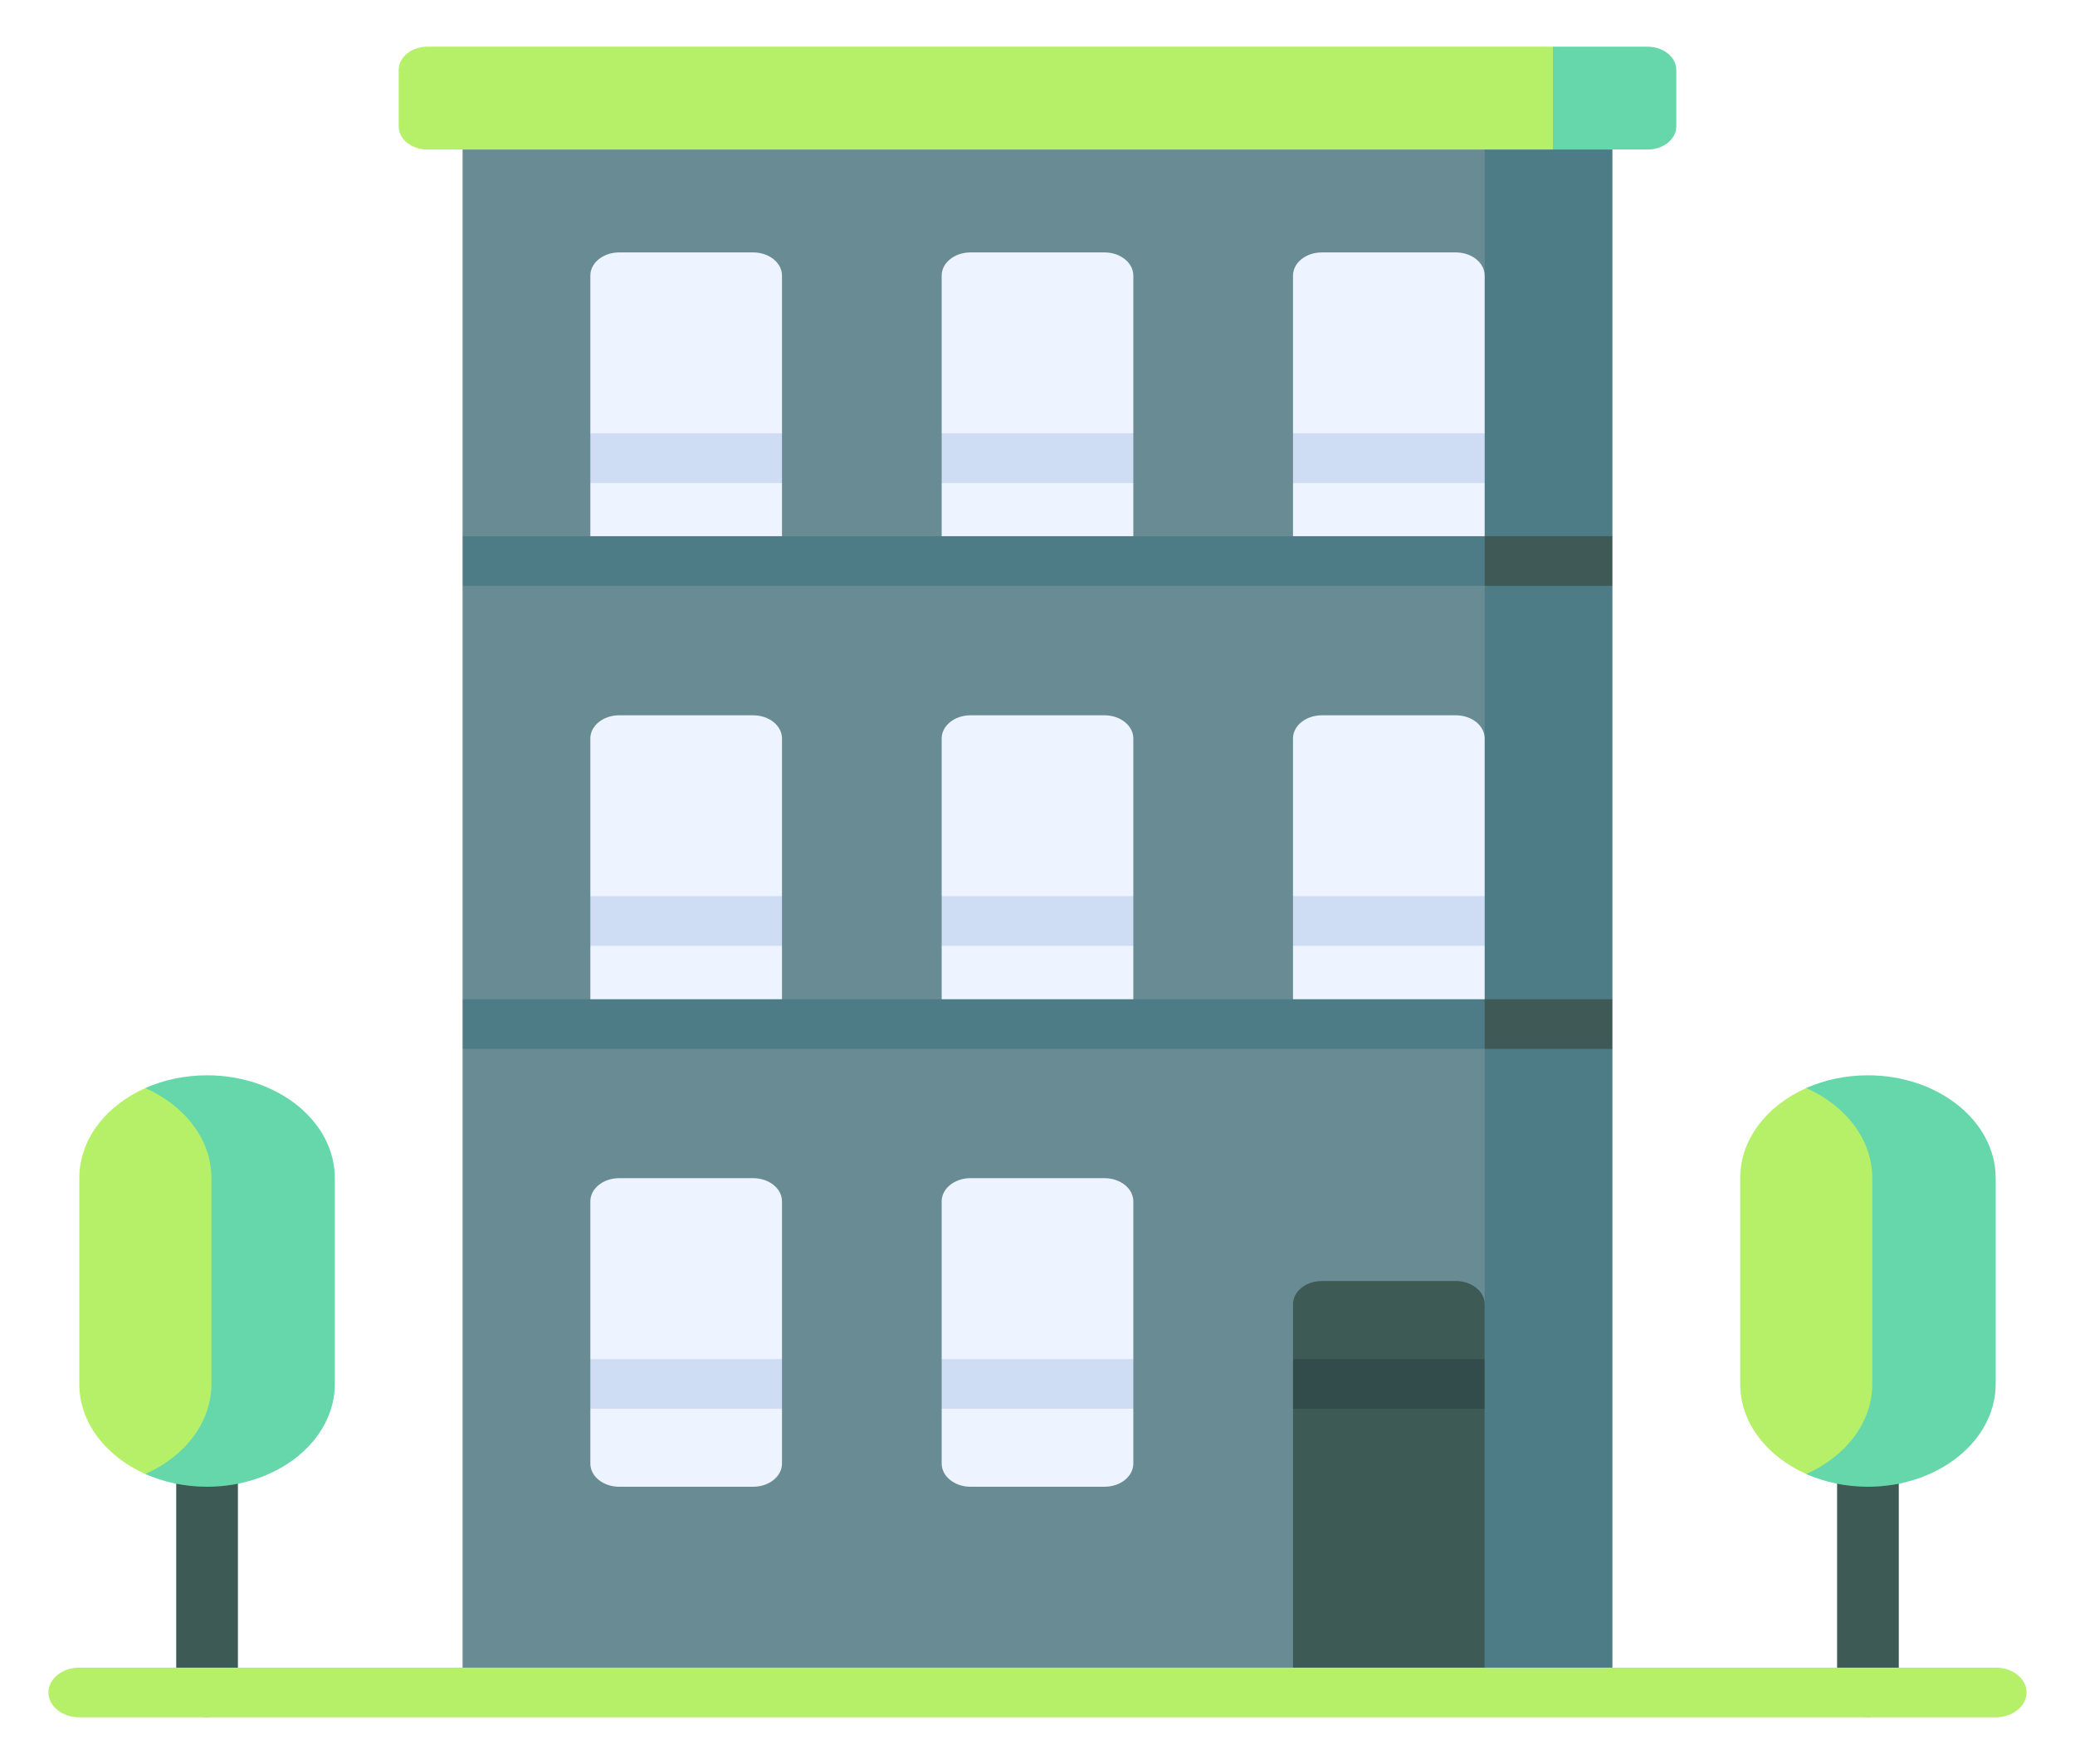
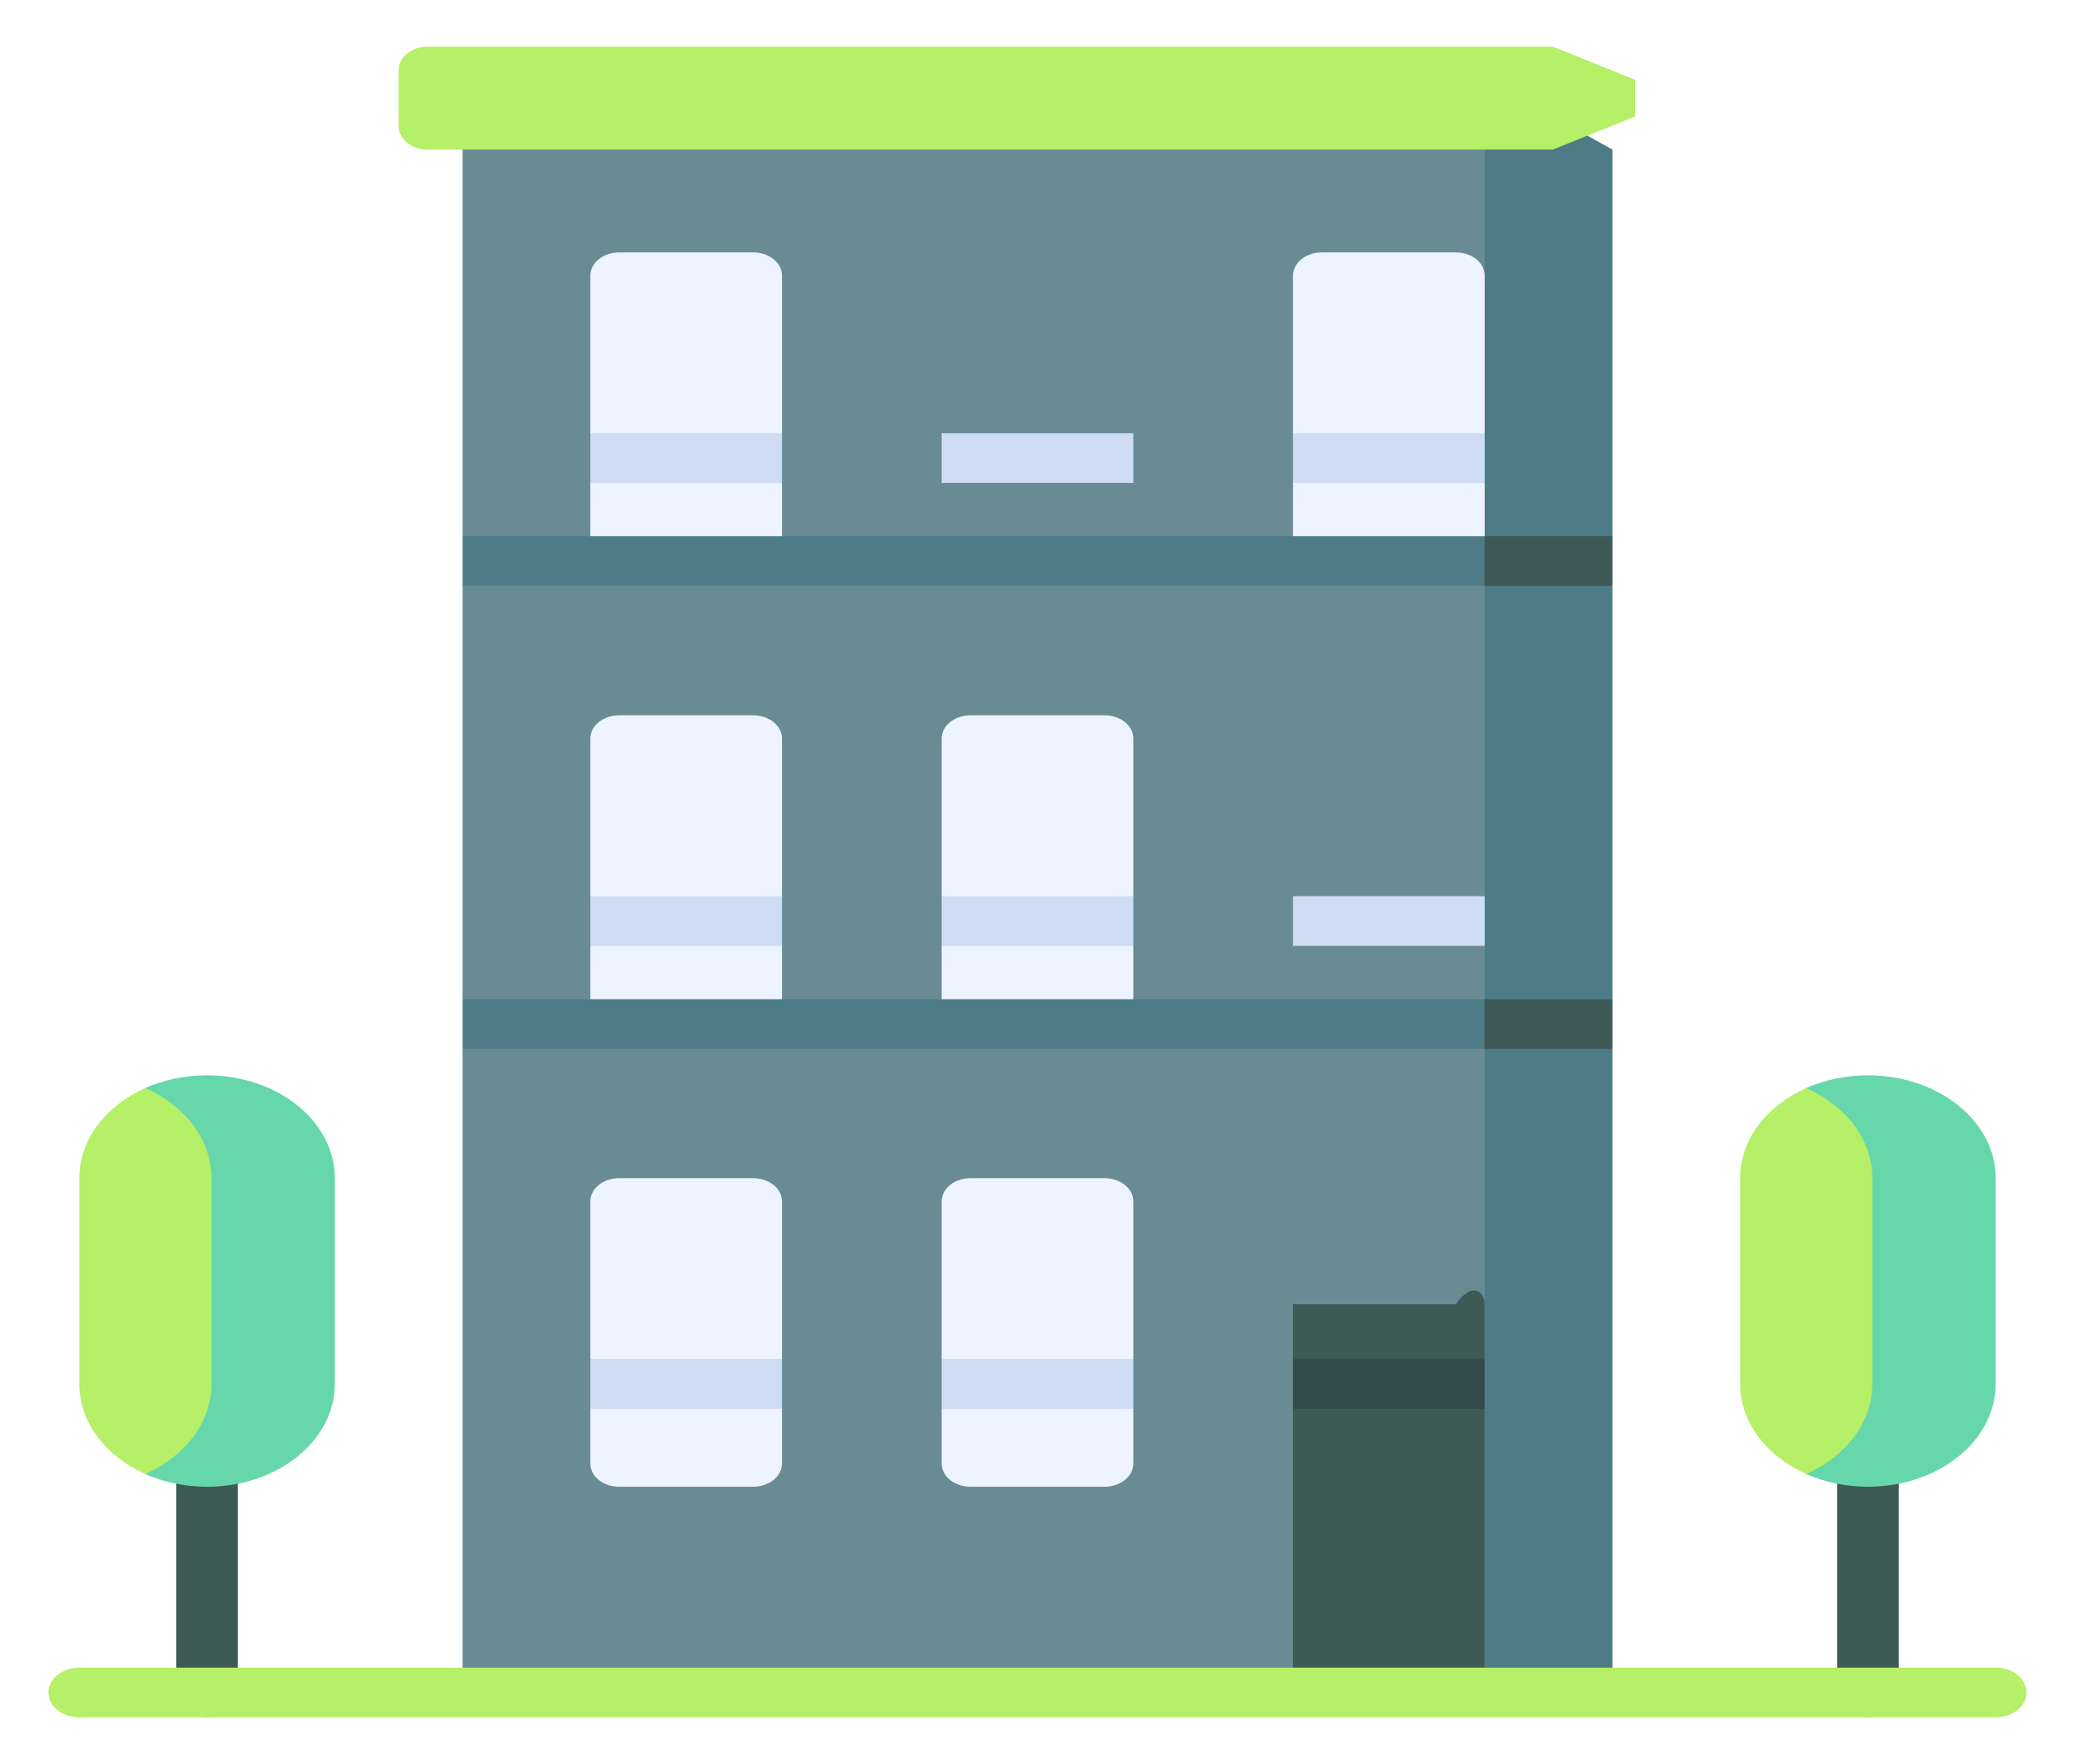
<svg xmlns="http://www.w3.org/2000/svg" width="200" height="170" viewBox="0 0 200 170" fill="none">
  <g clip-path="url(#clip0_239_946)" filter="url(#filter0_d_239_946)">
    <path d="M180.042 161.467C178.4 161.467 177.069 160.395 177.069 159.073V119.455C177.069 118.133 178.4 117.061 180.042 117.061C181.684 117.061 183.016 118.133 183.016 119.455V159.073C183.015 160.395 181.684 161.467 180.042 161.467Z" fill="#3D5A55" />
    <path d="M19.958 161.467C18.316 161.467 16.984 160.395 16.984 159.073V119.455C16.984 118.133 18.316 117.061 19.958 117.061C21.6 117.061 22.931 118.133 22.931 119.455V159.073C22.931 160.395 21.6 161.467 19.958 161.467Z" fill="#3D5A55" />
    <path d="M151.449 7.22V159.107H44.586V97.084L48.551 94.671L44.586 92.297V52.46L48.551 50.068L44.586 47.673V7.22H151.449Z" fill="#698C94" />
    <path d="M143.1 10.413V159.106H155.414V97.085L151.45 94.692L155.414 92.299V52.461L151.45 50.063L155.414 47.674V10.413L149.678 7.222L143.1 10.413Z" fill="#4D7C86" />
-     <path d="M143.1 121.689V126.974L139.136 129.367L143.1 131.761V159.107H124.627V131.761L128.591 129.367L124.627 126.974V121.689C124.627 120.455 125.869 119.455 127.402 119.455H140.325C141.858 119.455 143.1 120.455 143.1 121.689Z" fill="#3D5A55" />
+     <path d="M143.1 121.689V126.974L139.136 129.367L143.1 131.761V159.107H124.627V131.761L128.591 129.367L124.627 126.974V121.689H140.325C141.858 119.455 143.1 120.455 143.1 121.689Z" fill="#3D5A55" />
    <path d="M19.958 138.643C17.801 138.643 15.774 138.835 14.011 138.051C10.215 136.362 7.644 133.107 7.644 129.368V109.542C7.644 105.804 10.215 102.548 14.011 100.86C15.774 100.076 17.801 100.268 19.958 100.268C26.065 100.247 28.307 106.132 28.307 109.543V129.369C28.308 133.471 24.215 138.417 19.958 138.643Z" fill="#B6EF68" />
    <path d="M19.958 99.629C17.801 99.629 15.774 100.076 14.011 100.86C17.808 102.548 20.379 105.803 20.379 109.542V129.368C20.379 133.107 17.808 136.362 14.011 138.051C15.774 138.835 17.801 139.281 19.958 139.281C26.759 139.281 32.272 134.843 32.272 129.368V109.542C32.272 104.068 26.759 99.629 19.958 99.629Z" fill="#66D7AA" />
    <path d="M180.042 138.643C177.886 138.643 175.859 138.835 174.096 138.051C170.299 136.362 167.728 133.107 167.728 129.368V109.542C167.728 105.804 170.299 102.548 174.096 100.86C175.859 100.076 177.886 100.268 180.042 100.268C186.149 100.247 188.392 106.132 188.392 109.543V129.369C188.392 133.471 184.299 138.417 180.042 138.643Z" fill="#B6EF68" />
    <path d="M180.042 99.629C177.886 99.629 175.859 100.076 174.096 100.86C177.892 102.548 180.463 105.803 180.463 109.542V129.368C180.463 133.107 177.892 136.362 174.096 138.051C175.859 138.835 177.886 139.281 180.042 139.281C186.843 139.281 192.356 134.843 192.356 129.368V109.542C192.356 104.068 186.843 99.629 180.042 99.629Z" fill="#66D7AA" />
    <path d="M75.373 111.777V126.974L71.409 129.367L75.373 131.761V137.046C75.373 138.279 74.131 139.28 72.598 139.28H59.675C58.142 139.28 56.9 138.279 56.9 137.046V131.761L60.864 129.367L56.9 126.974V111.777C56.9 110.543 58.142 109.543 59.675 109.543H72.598C74.131 109.543 75.373 110.543 75.373 111.777Z" fill="#EDF3FF" />
    <path d="M56.9 126.974H75.373V131.761H56.9V126.974Z" fill="#CEDDF4" />
    <path d="M109.237 111.777V126.974L105.273 129.367L109.237 131.761V137.046C109.237 138.279 107.994 139.28 106.462 139.28H93.538C92.006 139.28 90.763 138.279 90.763 137.046V131.761L94.728 129.367L90.763 126.974V111.777C90.763 110.543 92.006 109.543 93.538 109.543H106.462C107.994 109.543 109.237 110.543 109.237 111.777Z" fill="#EDF3FF" />
    <path d="M90.763 126.974H109.237V131.761H90.763V126.974Z" fill="#CEDDF4" />
    <path d="M75.373 67.169V82.366L71.409 84.759L75.373 87.153V92.438C75.373 93.671 74.131 94.672 72.598 94.672H59.675C58.142 94.672 56.9 93.671 56.9 92.438V87.153L60.864 84.759L56.9 82.366V67.169C56.9 65.935 58.142 64.935 59.675 64.935H72.598C74.131 64.935 75.373 65.935 75.373 67.169Z" fill="#EDF3FF" />
    <path d="M56.9 82.366H75.373V87.153H56.9V82.366Z" fill="#CEDDF4" />
    <path d="M109.237 67.169V82.366L105.273 84.759L109.237 87.153V92.438C109.237 93.671 107.994 94.672 106.462 94.672H93.538C92.006 94.672 90.763 93.671 90.763 92.438V87.153L94.728 84.759L90.763 82.366V67.169C90.763 65.935 92.006 64.935 93.538 64.935H106.462C107.994 64.935 109.237 65.935 109.237 67.169Z" fill="#EDF3FF" />
    <path d="M90.763 82.366H109.237V87.153H90.763V82.366Z" fill="#CEDDF4" />
-     <path d="M143.1 67.169V82.366L139.136 84.759L143.1 87.153V92.438C143.1 93.671 141.858 94.672 140.325 94.672H127.402C125.869 94.672 124.627 93.671 124.627 92.438V87.153L128.591 84.759L124.627 82.366V67.169C124.627 65.935 125.869 64.935 127.402 64.935H140.325C141.858 64.935 143.1 65.935 143.1 67.169Z" fill="#EDF3FF" />
    <path d="M124.627 82.366H143.1V87.153H124.627V82.366Z" fill="#CEDDF4" />
    <path d="M75.373 22.561V37.757L71.409 40.151L75.373 42.545V47.829C75.373 49.063 74.131 50.063 72.598 50.063H59.675C58.142 50.063 56.9 49.063 56.9 47.829V42.545L60.864 40.151L56.9 37.757V22.561C56.9 21.327 58.142 20.327 59.675 20.327H72.598C74.131 20.327 75.373 21.327 75.373 22.561Z" fill="#EDF3FF" />
    <path d="M56.9 37.758H75.373V42.545H56.9V37.758Z" fill="#CEDDF4" />
-     <path d="M109.237 22.561V37.757L105.273 40.151L109.237 42.545V47.829C109.237 49.063 107.994 50.063 106.462 50.063H93.538C92.006 50.063 90.763 49.063 90.763 47.829V42.545L94.728 40.151L90.763 37.757V22.561C90.763 21.327 92.006 20.327 93.538 20.327H106.462C107.994 20.327 109.237 21.327 109.237 22.561Z" fill="#EDF3FF" />
    <path d="M90.763 37.758H109.237V42.545H90.763V37.758Z" fill="#CEDDF4" />
    <path d="M143.1 22.561V37.757L139.136 40.151L143.1 42.545V47.829C143.1 49.063 141.858 50.063 140.325 50.063H127.402C125.869 50.063 124.627 49.063 124.627 47.829V42.545L128.591 40.151L124.627 37.757V22.561C124.627 21.327 125.869 20.327 127.402 20.327H140.325C141.858 20.327 143.1 21.327 143.1 22.561Z" fill="#EDF3FF" />
    <path d="M124.627 37.758H143.1V42.545H124.627V37.758Z" fill="#CEDDF4" />
    <path d="M192.356 161.5H7.644C6.002 161.5 4.67 160.428 4.67 159.107C4.67 157.785 6.002 156.713 7.644 156.713H192.356C193.998 156.713 195.33 157.785 195.33 159.107C195.33 160.428 193.998 161.5 192.356 161.5Z" fill="#B6EF68" />
    <path d="M124.627 126.974H143.1V131.761H124.627V126.974Z" fill="#314C4B" />
    <path d="M151.449 50.068L143.1 52.46H44.586V47.673H143.1L151.449 50.068Z" fill="#4D7C86" />
    <path d="M151.449 94.692L143.1 97.084H44.586V92.297H143.1L151.449 94.692Z" fill="#4D7C86" />
    <path d="M143.1 47.674H155.414V52.461H143.1V47.674Z" fill="#3E5956" />
    <path d="M143.1 92.299H155.414V97.086H143.1V92.299Z" fill="#3E5956" />
    <path d="M157.607 7.222L149.678 10.413H41.204C39.672 10.413 38.429 9.413 38.429 8.179V2.734C38.429 1.5 39.672 0.5 41.204 0.5H149.678L157.606 3.691V7.222H157.607Z" fill="#B6EF68" />
-     <path d="M149.678 0.5V10.413H158.796C160.328 10.413 161.571 9.413 161.571 8.179V2.734C161.571 1.5 160.328 0.5 158.796 0.5L149.678 0.5Z" fill="#66D7AA" />
  </g>
  <defs>
    <filter id="filter0_d_239_946" x="-4" y="0.5" width="208" height="169" filterUnits="userSpaceOnUse" color-interpolation-filters="sRGB">
      <feFlood flood-opacity="0" result="BackgroundImageFix" />
      <feColorMatrix in="SourceAlpha" type="matrix" values="0 0 0 0 0 0 0 0 0 0 0 0 0 0 0 0 0 0 127 0" result="hardAlpha" />
      <feOffset dy="4" />
      <feGaussianBlur stdDeviation="2" />
      <feComposite in2="hardAlpha" operator="out" />
      <feColorMatrix type="matrix" values="0 0 0 0 0 0 0 0 0 0 0 0 0 0 0 0 0 0 0.25 0" />
      <feBlend mode="normal" in2="BackgroundImageFix" result="effect1_dropShadow_239_946" />
      <feBlend mode="normal" in="SourceGraphic" in2="effect1_dropShadow_239_946" result="shape" />
    </filter>
    <clipPath id="clip0_239_946">
      <rect width="200" height="161" fill="white" transform="translate(0 0.5)" />
    </clipPath>
  </defs>
</svg>